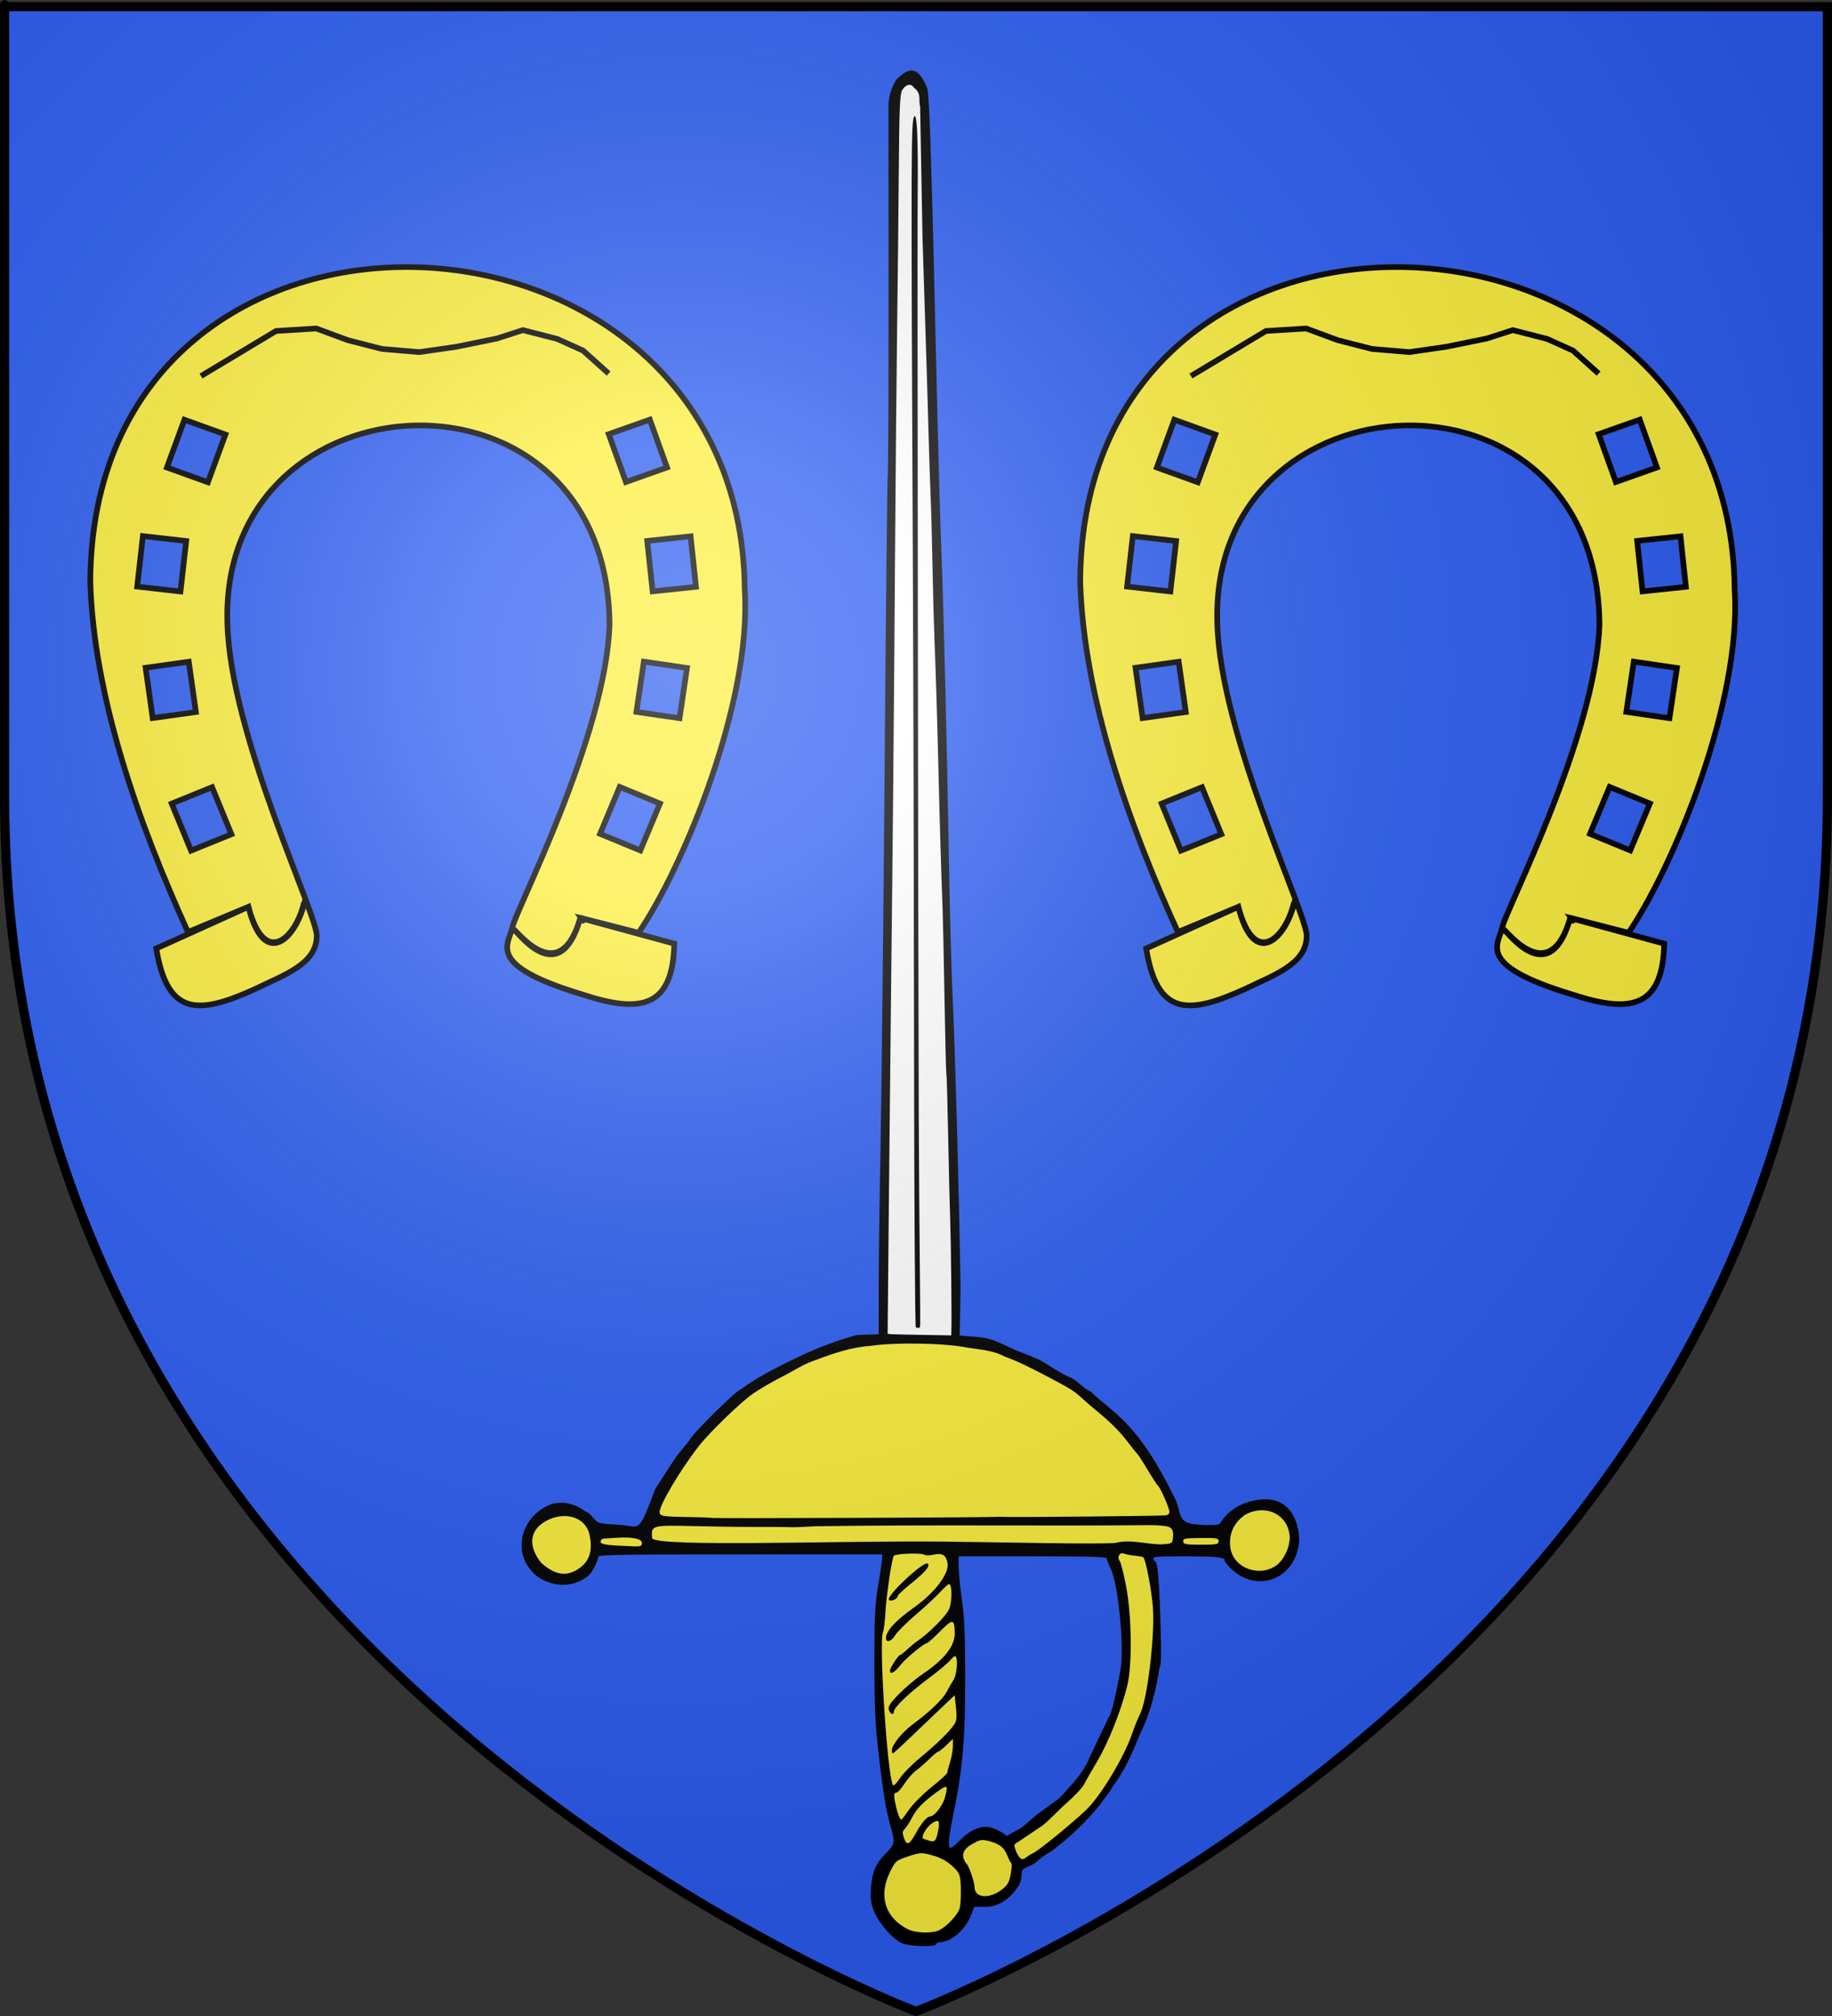
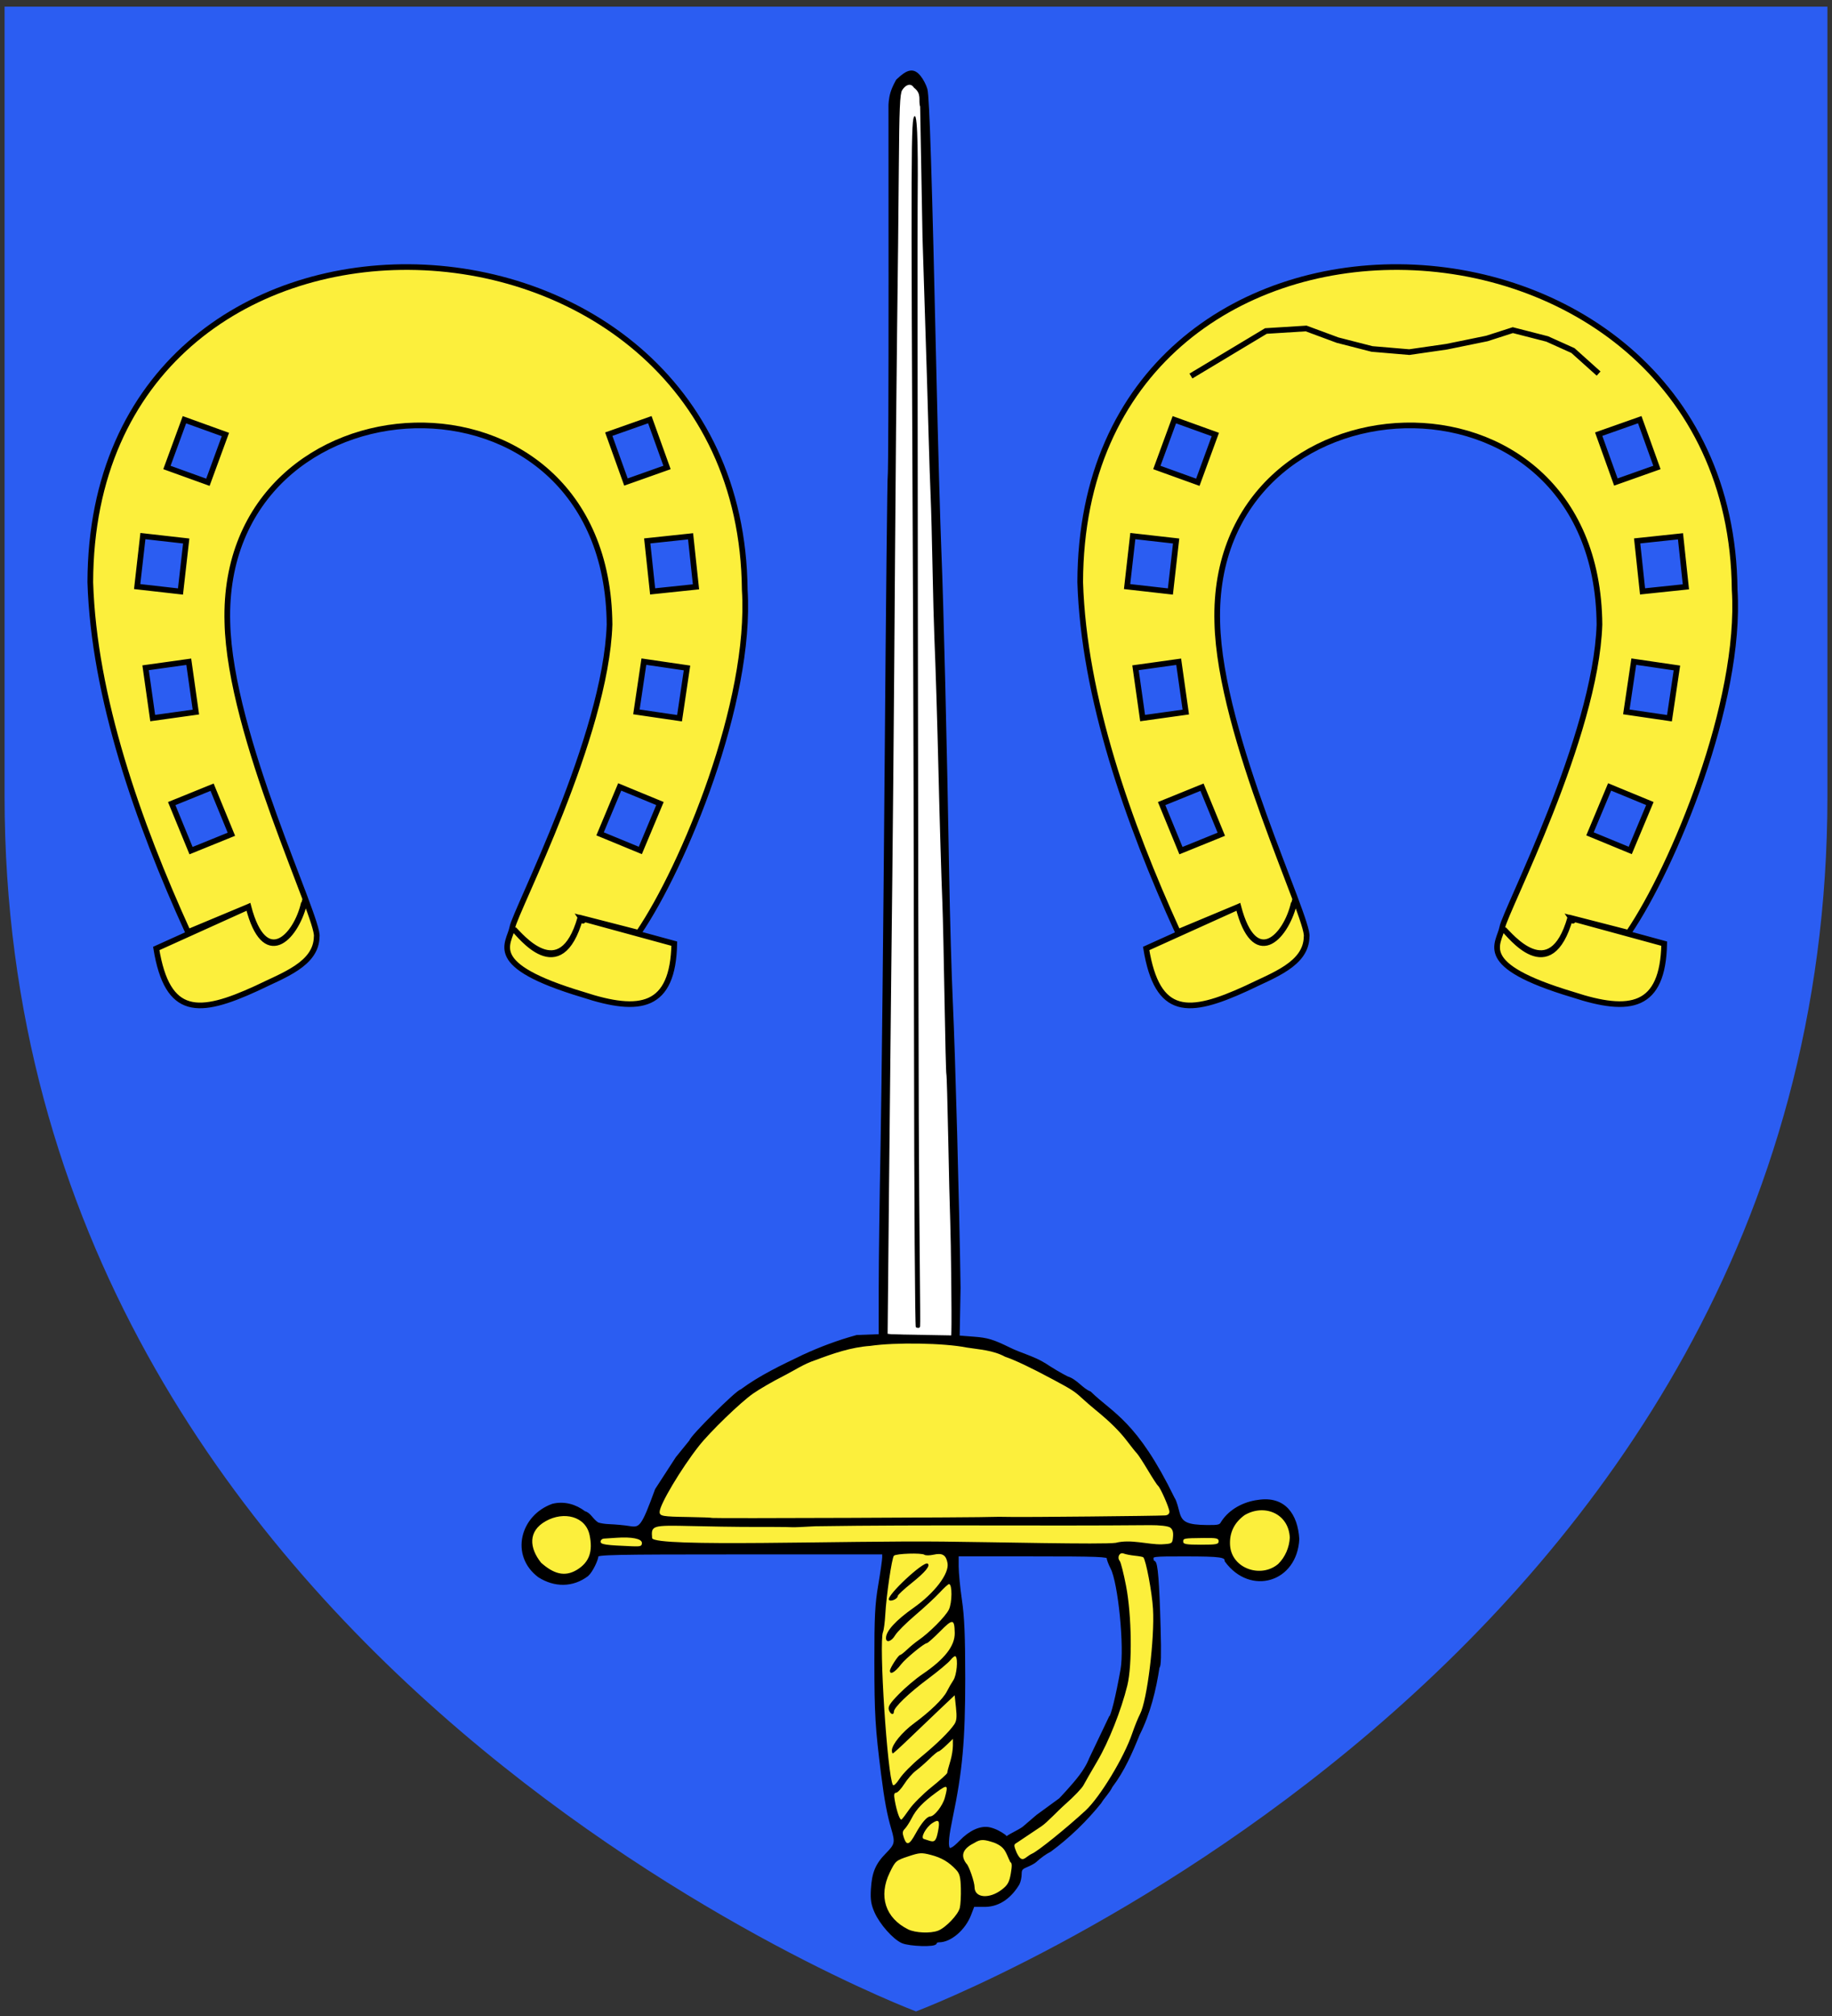
<svg xmlns="http://www.w3.org/2000/svg" xmlns:ns1="http://sodipodi.sourceforge.net/DTD/sodipodi-0.dtd" xmlns:ns2="http://www.inkscape.org/namespaces/inkscape" xmlns:xlink="http://www.w3.org/1999/xlink" height="660" width="600" version="1.0" id="svg2" ns1:version="0.32" ns2:version="0.44.1" ns1:docname="Bretten (68).svg" ns1:docbase="C:\Documents and Settings\Propriétaire\Mes documents\image blason\Blason du 68 à envoyer" ns2:export-filename="/Users/olivier/Desktop/Blason Rouge/Blason_Vide_3D.png" ns2:export-xdpi="144" ns2:export-ydpi="144">
  <rect width="100%" height="100%" fill="#333333" stroke="none" />
  <ns1:namedview ns2:window-height="712" ns2:window-width="1024" ns2:pageshadow="2" ns2:pageopacity="0.0" guidetolerance="10.0" gridtolerance="10.0" objecttolerance="10.0" borderopacity="1.0" bordercolor="#666666" pagecolor="#ffffff" id="base" showgrid="false" height="660px" ns2:zoom="0.51818182" ns2:cx="368.75093" ns2:cy="279.51056" ns2:window-x="-4" ns2:window-y="-4" ns2:current-layer="layer2" showguides="true" ns2:guide-bbox="true" />
  <desc id="desc4">Flag of Canton of Valais (Wallis)</desc>
  <defs id="defs6">
    <ns2:perspective ns1:type="inkscape:persp3d" ns2:vp_x="-50 : 600 : 1" ns2:vp_y="0 : 1000 : 0" ns2:vp_z="700 : 600 : 1" ns2:persp3d-origin="300 : 400 : 1" id="perspective18855" />
    <ns2:perspective ns1:type="inkscape:persp3d" ns2:vp_x="-50 : 600 : 1" ns2:vp_y="0 : 1000 : 0" ns2:vp_z="700 : 600 : 1" ns2:persp3d-origin="300 : 400 : 1" id="perspective2596" />
    <ns2:perspective ns1:type="inkscape:persp3d" ns2:vp_x="-50 : 600 : 1" ns2:vp_y="0 : 1000 : 0" ns2:vp_z="700 : 600 : 1" ns2:persp3d-origin="300 : 400 : 1" id="perspective10025" />
    <ns2:perspective ns1:type="inkscape:persp3d" ns2:vp_x="-50 : 600 : 1" ns2:vp_y="0 : 1000 : 0" ns2:vp_z="700 : 600 : 1" ns2:persp3d-origin="300 : 400 : 1" id="perspective14654" />
    <ns2:perspective ns1:type="inkscape:persp3d" ns2:vp_x="-50 : 600 : 1" ns2:vp_y="0 : 1000 : 0" ns2:vp_z="700 : 600 : 1" ns2:persp3d-origin="300 : 400 : 1" id="perspective10951" />
    <linearGradient id="linearGradient2893">
      <stop style="stop-color:white;stop-opacity:0.314;" offset="0" id="stop2895" />
      <stop id="stop2897" offset="0.19" style="stop-color:white;stop-opacity:0.251;" />
      <stop style="stop-color:#6b6b6b;stop-opacity:0.125;" offset="0.6" id="stop2901" />
      <stop style="stop-color:black;stop-opacity:0.125;" offset="1" id="stop2899" />
    </linearGradient>
    <linearGradient id="linearGradient2885">
      <stop id="stop2887" offset="0" style="stop-color:white;stop-opacity:1;" />
      <stop style="stop-color:white;stop-opacity:1;" offset="0.229" id="stop2891" />
      <stop id="stop2889" offset="1" style="stop-color:black;stop-opacity:1;" />
    </linearGradient>
    <linearGradient id="linearGradient2955">
      <stop id="stop2867" offset="0" style="stop-color:#fd0000;stop-opacity:1;" />
      <stop style="stop-color:#e77275;stop-opacity:0.659;" offset="0.5" id="stop2873" />
      <stop style="stop-color:black;stop-opacity:0.323;" offset="1" id="stop2959" />
    </linearGradient>
    <radialGradient ns2:collect="always" xlink:href="#linearGradient2955" id="radialGradient2961" cx="225.524" cy="218.901" fx="225.524" fy="218.901" r="300" gradientTransform="matrix(-4.167939e-4,2.183,-1.884,-3.599562e-4,615.597,-289.121)" gradientUnits="userSpaceOnUse" />
    <polygon id="star" transform="scale(53,53)" points="0,-1 0.588,0.809 -0.951,-0.309 0.951,-0.309 -0.588,0.809 0,-1 " />
    <clipPath id="clip">
      <path d="M 0,-200 L 0,600 L 300,600 L 300,-200 L 0,-200 z " id="path10" />
    </clipPath>
    <radialGradient ns2:collect="always" xlink:href="#linearGradient2955" id="radialGradient1911" gradientUnits="userSpaceOnUse" gradientTransform="matrix(-4.167939e-4,2.183,-1.884,-3.599562e-4,615.597,-289.121)" cx="225.524" cy="218.901" fx="225.524" fy="218.901" r="300" />
    <radialGradient ns2:collect="always" xlink:href="#linearGradient2955" id="radialGradient2865" gradientUnits="userSpaceOnUse" gradientTransform="matrix(0,1.749,-1.593,-1.049767e-7,551.788,-191.29)" cx="225.524" cy="218.901" fx="225.524" fy="218.901" r="300" />
    <radialGradient ns2:collect="always" xlink:href="#linearGradient2955" id="radialGradient2871" gradientUnits="userSpaceOnUse" gradientTransform="matrix(0,1.386,-1.323,-5.741131e-8,-158.082,-109.541)" cx="225.524" cy="218.901" fx="225.524" fy="218.901" r="300" />
    <radialGradient ns2:collect="always" xlink:href="#linearGradient2893" id="radialGradient3163" gradientUnits="userSpaceOnUse" gradientTransform="matrix(1.353,0,0,1.349,-77.629,-85.747)" cx="221.445" cy="226.331" fx="221.445" fy="226.331" r="300" />
    <radialGradient gradientTransform="matrix(0,1.386,-1.323,-5.741131e-8,-158.082,-109.541)" gradientUnits="userSpaceOnUse" xlink:href="#linearGradient2955" id="radialGradient6397" fy="218.901" fx="225.524" r="300" cy="218.901" cx="225.524" />
    <radialGradient gradientTransform="matrix(0,1.749,-1.593,-1.049767e-7,551.788,-191.29)" gradientUnits="userSpaceOnUse" xlink:href="#linearGradient2955" id="radialGradient6395" fy="218.901" fx="225.524" r="300" cy="218.901" cx="225.524" />
    <radialGradient gradientTransform="matrix(-4.167939e-4,2.183,-1.884,-3.599562e-4,615.597,-289.121)" gradientUnits="userSpaceOnUse" xlink:href="#linearGradient2955" id="radialGradient6393" fy="218.901" fx="225.524" r="300" cy="218.901" cx="225.524" />
    <clipPath id="clipPath6389">
      <path id="path6391" d="M 0,-200 L 0,600 L 300,600 L 300,-200 L 0,-200 z " />
    </clipPath>
    <polygon id="polygon6387" transform="scale(53,53)" points="0,-1 0.588,0.809 -0.951,-0.309 0.951,-0.309 -0.588,0.809 0,-1 " />
    <radialGradient gradientTransform="matrix(-4.167939e-4,2.183,-1.884,-3.599562e-4,615.597,-289.121)" gradientUnits="userSpaceOnUse" xlink:href="#linearGradient2955" id="radialGradient6385" fy="218.901" fx="225.524" r="300" cy="218.901" cx="225.524" />
    <linearGradient id="linearGradient6377">
      <stop id="stop6379" offset="0" style="stop-color:#fd0000;stop-opacity:1" />
      <stop id="stop6381" offset="0.5" style="stop-color:#e77275;stop-opacity:0.659" />
      <stop id="stop6383" offset="1" style="stop-color:black;stop-opacity:0.323" />
    </linearGradient>
    <linearGradient id="linearGradient6369">
      <stop id="stop6371" offset="0" style="stop-color:white;stop-opacity:1" />
      <stop id="stop6373" offset="0.229" style="stop-color:white;stop-opacity:1" />
      <stop id="stop6375" offset="1" style="stop-color:black;stop-opacity:1" />
    </linearGradient>
    <linearGradient id="linearGradient6359">
      <stop id="stop6361" offset="0" style="stop-color:white;stop-opacity:0.314" />
      <stop id="stop6363" offset="0.19" style="stop-color:white;stop-opacity:0.251" />
      <stop id="stop6365" offset="0.6" style="stop-color:#6b6b6b;stop-opacity:0.125" />
      <stop id="stop6367" offset="1" style="stop-color:black;stop-opacity:0.125" />
    </linearGradient>
    <linearGradient id="linearGradient6465">
      <stop style="stop-color:white;stop-opacity:0.314" offset="0" id="stop6467" />
      <stop style="stop-color:white;stop-opacity:0.251" offset="0.19" id="stop6469" />
      <stop style="stop-color:#6b6b6b;stop-opacity:0.125" offset="0.6" id="stop6471" />
      <stop style="stop-color:black;stop-opacity:0.125" offset="1" id="stop6473" />
    </linearGradient>
    <linearGradient id="linearGradient6457">
      <stop style="stop-color:white;stop-opacity:1" offset="0" id="stop6459" />
      <stop style="stop-color:white;stop-opacity:1" offset="0.229" id="stop6461" />
      <stop style="stop-color:black;stop-opacity:1" offset="1" id="stop6463" />
    </linearGradient>
    <linearGradient id="linearGradient6449">
      <stop style="stop-color:#fd0000;stop-opacity:1" offset="0" id="stop6451" />
      <stop style="stop-color:#e77275;stop-opacity:0.659" offset="0.5" id="stop6453" />
      <stop style="stop-color:black;stop-opacity:0.323" offset="1" id="stop6455" />
    </linearGradient>
    <radialGradient cx="225.524" cy="218.901" r="300" fx="225.524" fy="218.901" id="radialGradient6447" xlink:href="#linearGradient2955" gradientUnits="userSpaceOnUse" gradientTransform="matrix(-4.167939e-4,2.183,-1.884,-3.599562e-4,615.597,-289.121)" />
    <polygon points="0,-1 0.588,0.809 -0.951,-0.309 0.951,-0.309 -0.588,0.809 0,-1 " transform="scale(53,53)" id="polygon6445" />
    <clipPath id="clipPath6441">
      <path d="M 0,-200 L 0,600 L 300,600 L 300,-200 L 0,-200 z " id="path6443" />
    </clipPath>
    <radialGradient cx="225.524" cy="218.901" r="300" fx="225.524" fy="218.901" id="radialGradient6439" xlink:href="#linearGradient2955" gradientUnits="userSpaceOnUse" gradientTransform="matrix(-4.167939e-4,2.183,-1.884,-3.599562e-4,615.597,-289.121)" />
    <radialGradient cx="225.524" cy="218.901" r="300" fx="225.524" fy="218.901" id="radialGradient6437" xlink:href="#linearGradient2955" gradientUnits="userSpaceOnUse" gradientTransform="matrix(0,1.749,-1.593,-1.049767e-7,551.788,-191.29)" />
    <radialGradient cx="225.524" cy="218.901" r="300" fx="225.524" fy="218.901" id="radialGradient6435" xlink:href="#linearGradient2955" gradientUnits="userSpaceOnUse" gradientTransform="matrix(0,1.386,-1.323,-5.741131e-8,-158.082,-109.541)" />
    <ns2:perspective id="perspective11825" ns2:persp3d-origin="300 : 400 : 1" ns2:vp_z="700 : 600 : 1" ns2:vp_y="0 : 1000 : 0" ns2:vp_x="-50 : 600 : 1" ns1:type="inkscape:persp3d" />
    <linearGradient id="linearGradient3042">
      <stop style="stop-color:white;stop-opacity:0.314" offset="0" id="stop3044" />
      <stop style="stop-color:white;stop-opacity:0.251" offset="0.19" id="stop3046" />
      <stop style="stop-color:#6b6b6b;stop-opacity:0.125" offset="0.6" id="stop3048" />
      <stop style="stop-color:black;stop-opacity:0.125" offset="1" id="stop3050" />
    </linearGradient>
    <linearGradient id="linearGradient3052">
      <stop style="stop-color:white;stop-opacity:1" offset="0" id="stop3054" />
      <stop style="stop-color:white;stop-opacity:1" offset="0.229" id="stop3056" />
      <stop style="stop-color:black;stop-opacity:1" offset="1" id="stop3058" />
    </linearGradient>
    <linearGradient id="linearGradient3060">
      <stop style="stop-color:#fd0000;stop-opacity:1" offset="0" id="stop3062" />
      <stop style="stop-color:#e77275;stop-opacity:0.659" offset="0.5" id="stop3064" />
      <stop style="stop-color:black;stop-opacity:0.323" offset="1" id="stop3066" />
    </linearGradient>
    <radialGradient cx="225.524" cy="218.901" r="300" fx="225.524" fy="218.901" id="radialGradient3068" xlink:href="#linearGradient2955" gradientUnits="userSpaceOnUse" gradientTransform="matrix(-4.167939e-4,2.183,-1.884,-3.599562e-4,615.597,-289.121)" />
    <polygon points="0,-1 0.588,0.809 -0.951,-0.309 0.951,-0.309 -0.588,0.809 0,-1 " transform="scale(53,53)" id="polygon3070" />
    <clipPath id="clipPath3072">
      <path d="M 0,-200 L 0,600 L 300,600 L 300,-200 L 0,-200 z " id="path3074" />
    </clipPath>
    <radialGradient cx="225.524" cy="218.901" r="300" fx="225.524" fy="218.901" id="radialGradient3076" xlink:href="#linearGradient2955" gradientUnits="userSpaceOnUse" gradientTransform="matrix(-4.167939e-4,2.183,-1.884,-3.599562e-4,615.597,-289.121)" />
    <radialGradient cx="225.524" cy="218.901" r="300" fx="225.524" fy="218.901" id="radialGradient3078" xlink:href="#linearGradient2955" gradientUnits="userSpaceOnUse" gradientTransform="matrix(0,1.749,-1.593,-1.049767e-7,551.788,-191.29)" />
    <radialGradient cx="225.524" cy="218.901" r="300" fx="225.524" fy="218.901" id="radialGradient3080" xlink:href="#linearGradient2955" gradientUnits="userSpaceOnUse" gradientTransform="matrix(0,1.386,-1.323,-5.741131e-8,-158.082,-109.541)" />
    <radialGradient cx="221.445" cy="226.331" r="300" fx="221.445" fy="226.331" id="radialGradient2135" xlink:href="#linearGradient2893" gradientUnits="userSpaceOnUse" gradientTransform="matrix(1.353,0,0,1.349,-77.629,-85.747)" />
    <radialGradient cx="225.524" cy="218.901" r="300" fx="225.524" fy="218.901" id="radialGradient2133" xlink:href="#linearGradient2955" gradientUnits="userSpaceOnUse" gradientTransform="matrix(0,1.386,-1.323,-5.741131e-8,-158.082,-109.541)" />
    <radialGradient cx="225.524" cy="218.901" r="300" fx="225.524" fy="218.901" id="radialGradient2131" xlink:href="#linearGradient2955" gradientUnits="userSpaceOnUse" gradientTransform="matrix(0,1.749,-1.593,-1.049767e-7,551.788,-191.29)" />
    <radialGradient cx="225.524" cy="218.901" r="300" fx="225.524" fy="218.901" id="radialGradient2129" xlink:href="#linearGradient2955" gradientUnits="userSpaceOnUse" gradientTransform="matrix(-4.167939e-4,2.183,-1.884,-3.599562e-4,615.597,-289.121)" />
    <clipPath id="clipPath2125">
      <path d="M 0,-200 L 0,600 L 300,600 L 300,-200 L 0,-200 z " id="path2127" />
    </clipPath>
    <polygon points="0,-1 0.588,0.809 -0.951,-0.309 0.951,-0.309 -0.588,0.809 0,-1 " transform="scale(53,53)" id="polygon2123" />
    <radialGradient cx="225.524" cy="218.901" r="300" fx="225.524" fy="218.901" id="radialGradient2121" xlink:href="#linearGradient2955" gradientUnits="userSpaceOnUse" gradientTransform="matrix(-4.167939e-4,2.183,-1.884,-3.599562e-4,615.597,-289.121)" />
    <linearGradient id="linearGradient2113">
      <stop style="stop-color:#fd0000;stop-opacity:1" offset="0" id="stop2115" />
      <stop style="stop-color:#e77275;stop-opacity:0.659" offset="0.5" id="stop2117" />
      <stop style="stop-color:black;stop-opacity:0.323" offset="1" id="stop2119" />
    </linearGradient>
    <linearGradient id="linearGradient2105">
      <stop style="stop-color:white;stop-opacity:1" offset="0" id="stop2107" />
      <stop style="stop-color:white;stop-opacity:1" offset="0.229" id="stop2109" />
      <stop style="stop-color:black;stop-opacity:1" offset="1" id="stop2111" />
    </linearGradient>
    <linearGradient id="linearGradient2095">
      <stop style="stop-color:white;stop-opacity:0.314" offset="0" id="stop2097" />
      <stop style="stop-color:white;stop-opacity:0.251" offset="0.19" id="stop2099" />
      <stop style="stop-color:#6b6b6b;stop-opacity:0.125" offset="0.6" id="stop2101" />
      <stop style="stop-color:black;stop-opacity:0.125" offset="1" id="stop2103" />
    </linearGradient>
    <linearGradient id="linearGradient2942">
      <stop style="stop-color:white;stop-opacity:0.314" offset="0" id="stop2944" />
      <stop style="stop-color:white;stop-opacity:0.251" offset="0.19" id="stop2946" />
      <stop style="stop-color:#6b6b6b;stop-opacity:0.125" offset="0.6" id="stop2948" />
      <stop style="stop-color:black;stop-opacity:0.125" offset="1" id="stop2950" />
    </linearGradient>
    <linearGradient id="linearGradient2952">
      <stop style="stop-color:white;stop-opacity:1" offset="0" id="stop2954" />
      <stop style="stop-color:white;stop-opacity:1" offset="0.229" id="stop2956" />
      <stop style="stop-color:black;stop-opacity:1" offset="1" id="stop2958" />
    </linearGradient>
    <linearGradient id="linearGradient2960">
      <stop style="stop-color:#fd0000;stop-opacity:1" offset="0" id="stop2962" />
      <stop style="stop-color:#e77275;stop-opacity:0.659" offset="0.5" id="stop2964" />
      <stop style="stop-color:black;stop-opacity:0.323" offset="1" id="stop2966" />
    </linearGradient>
    <radialGradient cx="225.524" cy="218.901" r="300" fx="225.524" fy="218.901" id="radialGradient2968" xlink:href="#linearGradient2955" gradientUnits="userSpaceOnUse" gradientTransform="matrix(-4.167939e-4,2.183,-1.884,-3.599562e-4,615.597,-289.121)" />
    <polygon points="0,-1 0.588,0.809 -0.951,-0.309 0.951,-0.309 -0.588,0.809 0,-1 " transform="scale(53,53)" id="polygon2970" />
    <clipPath id="clipPath2972">
-       <path d="M 0,-200 L 0,600 L 300,600 L 300,-200 L 0,-200 z " id="path2974" />
+       <path d="M 0,-200 L 300,600 L 300,-200 L 0,-200 z " id="path2974" />
    </clipPath>
    <radialGradient cx="225.524" cy="218.901" r="300" fx="225.524" fy="218.901" id="radialGradient2976" xlink:href="#linearGradient2955" gradientUnits="userSpaceOnUse" gradientTransform="matrix(-4.167939e-4,2.183,-1.884,-3.599562e-4,615.597,-289.121)" />
    <radialGradient cx="225.524" cy="218.901" r="300" fx="225.524" fy="218.901" id="radialGradient2978" xlink:href="#linearGradient2955" gradientUnits="userSpaceOnUse" gradientTransform="matrix(0,1.749,-1.593,-1.049767e-7,551.788,-191.29)" />
    <radialGradient cx="225.524" cy="218.901" r="300" fx="225.524" fy="218.901" id="radialGradient2980" xlink:href="#linearGradient2955" gradientUnits="userSpaceOnUse" gradientTransform="matrix(0,1.386,-1.323,-5.741131e-8,-158.082,-109.541)" />
    <radialGradient cx="221.445" cy="226.331" r="300" fx="221.445" fy="226.331" id="radialGradient2982" xlink:href="#linearGradient2893" gradientUnits="userSpaceOnUse" gradientTransform="matrix(1.353,0,0,1.349,-77.629,-85.747)" />
    <radialGradient r="300" fy="226.331" fx="221.445" cy="226.331" cx="221.445" gradientTransform="matrix(1.353,0,0,1.349,-77.629,-85.747)" gradientUnits="userSpaceOnUse" id="radialGradient19207" xlink:href="#linearGradient2893" ns2:collect="always" />
    <radialGradient r="300" fy="218.901" fx="225.524" cy="218.901" cx="225.524" gradientTransform="matrix(0,1.386,-1.323,-5.741131e-8,-158.082,-109.541)" gradientUnits="userSpaceOnUse" id="radialGradient19205" xlink:href="#linearGradient2955" ns2:collect="always" />
    <radialGradient r="300" fy="218.901" fx="225.524" cy="218.901" cx="225.524" gradientTransform="matrix(0,1.749,-1.593,-1.049767e-7,551.788,-191.29)" gradientUnits="userSpaceOnUse" id="radialGradient19203" xlink:href="#linearGradient2955" ns2:collect="always" />
    <radialGradient r="300" fy="218.901" fx="225.524" cy="218.901" cx="225.524" gradientTransform="matrix(-4.167939e-4,2.183,-1.884,-3.599562e-4,615.597,-289.121)" gradientUnits="userSpaceOnUse" id="radialGradient19201" xlink:href="#linearGradient2955" ns2:collect="always" />
    <clipPath id="clipPath19197">
-       <path id="path19199" d="M 0,-200 L 0,600 L 300,600 L 300,-200 L 0,-200 z " />
-     </clipPath>
+       </clipPath>
    <polygon points="0,-1 0.588,0.809 -0.951,-0.309 0.951,-0.309 -0.588,0.809 0,-1 " transform="scale(53,53)" id="polygon19195" />
    <radialGradient gradientUnits="userSpaceOnUse" gradientTransform="matrix(-4.167939e-4,2.183,-1.884,-3.599562e-4,615.597,-289.121)" r="300" fy="218.901" fx="225.524" cy="218.901" cx="225.524" id="radialGradient19193" xlink:href="#linearGradient2955" ns2:collect="always" />
    <linearGradient id="linearGradient19185">
      <stop style="stop-color:#fd0000;stop-opacity:1;" offset="0" id="stop19187" />
      <stop id="stop19189" offset="0.5" style="stop-color:#e77275;stop-opacity:0.659;" />
      <stop id="stop19191" offset="1" style="stop-color:black;stop-opacity:0.323;" />
    </linearGradient>
    <linearGradient id="linearGradient19177">
      <stop style="stop-color:white;stop-opacity:1;" offset="0" id="stop19179" />
      <stop id="stop19181" offset="0.229" style="stop-color:white;stop-opacity:1;" />
      <stop style="stop-color:black;stop-opacity:1;" offset="1" id="stop19183" />
    </linearGradient>
    <linearGradient id="linearGradient19167">
      <stop id="stop19169" offset="0" style="stop-color:white;stop-opacity:0.314;" />
      <stop style="stop-color:white;stop-opacity:0.251;" offset="0.19" id="stop19171" />
      <stop id="stop19173" offset="0.6" style="stop-color:#6b6b6b;stop-opacity:0.125;" />
      <stop id="stop19175" offset="1" style="stop-color:black;stop-opacity:0.125;" />
    </linearGradient>
    <ns2:perspective id="perspective19164" ns2:persp3d-origin="300 : 400 : 1" ns2:vp_z="700 : 600 : 1" ns2:vp_y="0 : 1000 : 0" ns2:vp_x="-50 : 600 : 1" ns1:type="inkscape:persp3d" />
    <radialGradient r="300" fy="226.331" fx="221.445" cy="226.331" cx="221.445" gradientTransform="matrix(1.353,0,0,1.349,-315.909,199.483)" gradientUnits="userSpaceOnUse" id="radialGradient2489" xlink:href="#linearGradient2893" ns2:collect="always" />
    <linearGradient id="linearGradient5678">
      <stop id="stop5680" offset="0" style="stop-color:white;stop-opacity:0.314;" />
      <stop style="stop-color:white;stop-opacity:0.251;" offset="0.19" id="stop5682" />
      <stop id="stop5684" offset="0.6" style="stop-color:#6b6b6b;stop-opacity:0.125;" />
      <stop id="stop5686" offset="1" style="stop-color:black;stop-opacity:0.125;" />
    </linearGradient>
    <ns2:perspective id="perspective2487" ns2:persp3d-origin="300.58185 : 220.4163 : 1" ns2:vp_z="601.1637 : 330.62445 : 1" ns2:vp_y="0 : 1000 : 0" ns2:vp_x="0 : 330.62445 : 1" ns1:type="inkscape:persp3d" />
  </defs>
  <g ns2:groupmode="layer" id="layer3" ns2:label="Fond écu" style="display:inline">
    <path id="path2855" style="fill:#2b5df2;fill-opacity:1;fill-rule:evenodd;stroke:none;stroke-width:1px;stroke-linecap:butt;stroke-linejoin:miter;stroke-opacity:1" d="M 300,658.5 C 300,658.5 598.5,546.18 598.5,260.728 C 598.5,-24.723 598.5,2.176 598.5,2.176 L 1.5,2.176 L 1.5,260.728 C 1.5,546.18 300,658.5 300,658.5 z " ns1:nodetypes="cccccc" />
    <g id="g3876" transform="matrix(0.539,0,0,0.539,1737.287,251.193)">
      <g id="g5654" transform="matrix(1.196,0,0,1.196,522.172,-28.7)">
        <g id="g2961" transform="translate(-1662.684,-137.607)">
          <path style="fill:white;stroke:black;stroke-width:1.857;stroke-miterlimit:4;stroke-dasharray:none;stroke-opacity:1" d="M -1021.525,452.799 L -1021.512,426.161 C -1021.505,412.824 -1021.078,380.086 -1020.565,353.411 C -1020.051,326.736 -1019.117,239.436 -1018.49,159.411 C -1017.863,79.386 -1017.151,13.278 -1016.909,12.504 C -1016.666,11.73 -1016.487,-32.673 -1016.511,-86.169 L -1016.55,-174.47 C -1016.55,-174.47 -1016.529,-177.642 -1015.589,-180.782 C -1014.649,-183.923 -1012.79,-187.031 -1012.79,-187.031 C -1007.477,-192.106 -1004.899,-192.567 -1001.941,-188.973 C -1000.635,-187.387 -999.136,-184.514 -998.611,-182.589 C -997.579,-178.806 -996.313,-138.693 -994.045,-37.939 C -993.251,-2.657 -992.12,37.843 -991.532,52.061 C -990.402,79.404 -988.711,149.374 -987.571,215.911 C -987.194,237.911 -986.358,267.161 -985.714,280.911 C -984.468,307.516 -982.389,384.405 -981.792,426.017 L -982.284,452.998 L -1021.525,452.799 z " id="path2074" ns1:nodetypes="ccsssccscssssssccc" />
          <path ns1:nodetypes="cscsssssccsssssccccccsssssssssssccccsssccscssssssccc" id="path2070" d="M -1004.238,-169.04 C -1002.417,-170.372 -1002.496,-143.6 -1002.668,-123.443 C -1002.841,-103.286 -1002.404,244.366 -1002.084,340.474 C -1001.899,396.299 -1001.132,444.348 -1001.421,445.581 C -1001.711,446.815 -1003.151,446.244 -1003.578,445.98 C -1004.005,445.716 -1004.418,381.256 -1004.495,302.737 C -1004.572,224.217 -1004.839,115.874 -1005.089,61.974 C -1006.1,-156.595 -1006.059,-167.709 -1004.238,-169.04 z M -1001.394,-173.922 C -1002.453,-177.135 -1000.335,-180.348 -1004.571,-183.562 C -1006.145,-186.071 -1008.773,-185.056 -1010.527,-182.276 C -1011.675,-180.458 -1012,-172.838 -1012.225,-142.526 C -1012.378,-121.901 -1012.76,-85.901 -1013.074,-62.526 C -1013.388,-39.151 -1013.873,13.724 -1014.153,54.974 C -1014.691,134.438 -1015.287,200.07 -1016.072,266.474 C -1016.336,288.749 -1016.858,338.999 -1017.231,378.142 L -1017.911,449.31 L -1015,449.642 C -1013.398,449.824 -1006.125,450.074 -998.838,450.197 L -985.588,450.42 L -985.514,447.697 C -985.318,440.392 -985.719,402.628 -986.101,392.474 C -986.339,386.149 -986.806,366.811 -987.139,349.502 C -987.472,332.193 -987.887,317.793 -988.062,317.502 C -988.237,317.211 -988.663,300.099 -989.008,279.474 C -989.353,258.849 -989.835,237.024 -990.08,230.974 C -990.635,217.23 -991.511,187.712 -992.082,163.474 C -992.664,138.829 -993.564,109.506 -994.154,95.974 C -994.418,89.924 -994.846,73.724 -995.104,59.974 C -995.362,46.224 -995.787,30.249 -996.048,24.474 C -996.309,18.699 -996.781,4.524 -997.097,-7.026 C -997.662,-27.739 -998.054,-40.613 -999.073,-72.026 C -999.359,-80.826 -999.862,-96.801 -1000.191,-107.526 L -1001.394,-173.922 z M -1021.588,452.862 L -1021.574,426.224 C -1021.567,412.886 -1021.141,380.149 -1020.627,353.474 C -1020.113,326.799 -1019.179,239.499 -1018.552,159.474 C -1017.925,79.449 -1017.213,13.34 -1016.971,12.567 C -1016.728,11.793 -1016.549,-32.611 -1016.573,-86.107 L -1016.612,-174.408 C -1016.612,-174.408 -1016.591,-177.58 -1015.651,-180.72 C -1014.711,-183.86 -1012.852,-186.969 -1012.852,-186.969 C -1007.539,-192.044 -1004.962,-192.505 -1002.003,-188.911 C -1000.697,-187.324 -999.198,-184.451 -998.673,-182.526 C -997.641,-178.744 -996.375,-138.631 -994.107,-37.877 C -993.313,-2.595 -992.182,37.905 -991.595,52.123 C -990.465,79.466 -988.773,149.436 -987.633,215.974 C -987.256,237.974 -986.421,267.224 -985.777,280.974 C -984.53,307.578 -982.452,384.468 -981.854,426.079 L -982.346,453.061 L -1021.588,452.862 z " style="fill:black" />
        </g>
        <g id="g2987" transform="translate(-616.877,10.931)">
          <path ns1:nodetypes="cssssssscccscccccssccccccccccccccssccccsssscccccsssccccssccssccccsccssscccsssc" id="path2072" d="M -2056.103,609.374 C -2060.341,607.513 -2066.914,600.105 -2069.508,594.268 C -2071.215,590.425 -2071.597,587.985 -2071.289,582.877 C -2070.786,574.517 -2069.058,570.417 -2063.803,565.113 C -2059.164,560.433 -2058.866,559.072 -2060.941,552.065 C -2063.079,544.844 -2064.455,537.473 -2066.111,524.377 C -2069.095,500.791 -2069.499,494.021 -2069.526,467.227 C -2069.548,444.554 -2069.223,438.146 -2067.553,428.377 C -2066.453,421.943 -2065.553,415.598 -2065.553,414.278 L -2065.553,411.877 L -2138.553,411.877 C -2203.519,411.877 -2211.553,412.046 -2211.553,413.412 C -2211.553,415.18 -2214.32,421.216 -2216.539,423.129 C -2223.887,428.669 -2232.892,428.594 -2240.677,423.627 C -2254.522,413.189 -2249.539,393.652 -2233.805,388.008 C -2228.113,386.599 -2222.417,388.221 -2217.86,391.743 C -2215.267,392.3 -2214.23,395.484 -2211.141,397.453 C -2209.557,397.945 -2207.587,398.269 -2205.351,398.363 C -2201.887,398.507 -2197.253,398.938 -2195.053,399.321 C -2188.984,400.377 -2187.916,398.913 -2181.004,380.051 L -2170.553,363.943 L -2163.553,355.309 C -2163.553,353.507 -2139.779,329.877 -2137.966,329.877 C -2128.249,322.654 -2117.322,317.515 -2106.405,312.277 C -2097.653,308.239 -2088.691,304.883 -2079.303,302.317 L -2067.553,301.877 L -2027.458,302.588 L -2019.663,303.189 C -2013.153,303.691 -2010.329,304.539 -2002.533,308.334 C -1996.289,311.5 -1989.646,312.943 -1983.748,316.72 C -1980.616,318.834 -1975.604,321.783 -1972.612,323.275 C -1968.071,324.636 -1965.318,329.173 -1961.091,330.877 C -1949.815,341.87 -1937.733,345.592 -1918.79,384.45 C -1917.645,386.058 -1916.879,389.773 -1916.203,392.116 C -1914.711,397.288 -1911.501,398.735 -1901.338,398.821 C -1895.364,398.871 -1894.492,398.629 -1893.431,396.627 C -1889.489,390.532 -1882.47,386.944 -1875.388,386.038 C -1862.313,384.001 -1856.247,392.905 -1855.501,405.02 C -1856.588,426.159 -1879.236,432.77 -1891.553,415.994 C -1891.741,413.286 -1894.041,412.906 -1912.803,412.891 C -1928.891,412.878 -1929.553,412.956 -1929.553,414.877 C -1929.553,415.977 -1929.141,416.877 -1928.638,416.877 C -1927.394,416.877 -1926.605,426.643 -1925.952,450.127 C -1925.569,463.887 -1925.729,469.877 -1926.478,469.877 C -1928.21,481.378 -1931.116,493.361 -1936.55,504.104 C -1940.291,513.349 -1944.181,522.342 -1950.303,530.428 C -1951.759,533.44 -1954.241,535.746 -1955.989,538.627 C -1963.144,547.549 -1972.005,556.143 -1981.289,562.958 C -1983.877,564.3 -1986.35,566.072 -1988.914,568.419 C -1989.54,568.993 -1991.515,570.06 -1993.303,570.791 C -1995.933,571.866 -1996.553,572.682 -1996.553,575.064 C -1996.553,576.684 -1997.028,578.897 -1997.609,579.983 C -2001.316,586.162 -2006.808,590.703 -2013.97,590.877 L -2020.387,590.877 L -2022.182,595.578 C -2024.954,602.834 -2031.959,608.877 -2037.6,608.877 C -2038.674,608.877 -2039.553,609.327 -2039.553,609.877 C -2039.553,611.346 -2052.509,610.953 -2056.103,609.374 z M -2026.523,558.847 C -2021.733,553.861 -2016.358,551.291 -2011.891,552.342 C -2009.18,552.979 -2006.632,554.362 -2004.553,555.877 C -2004.143,556.176 -2003.878,556.877 -2003.053,556.877 C -2000.565,555.053 -1997.241,553.796 -1994.553,551.877 L -1987.553,545.877 L -1975.972,537.423 C -1975.972,537.423 -1969.408,530.617 -1965.553,525.48 C -1961.698,520.344 -1960.553,516.877 -1960.553,516.877 L -1950.43,495.67 C -1949.439,495.339 -1946.848,484.774 -1944.472,471.377 C -1942.443,459.939 -1945.687,427.109 -1949.589,419.596 C -1950.669,417.517 -1951.553,415.154 -1951.553,414.346 C -1951.553,413.08 -1956.856,412.877 -1990.053,412.877 L -2028.553,412.877 L -2028.553,418.843 C -2028.553,422.124 -2027.802,429.886 -2026.885,436.093 C -2025.63,444.582 -2025.217,454.437 -2025.218,475.877 C -2025.22,507.28 -2026.618,522.723 -2031.619,546.61 C -2035.142,563.43 -2033.867,566.49 -2026.523,558.847 z " style="fill:#fcef3c;stroke:black;stroke-width:1.857;stroke-miterlimit:4;stroke-dasharray:none;stroke-opacity:1" />
          <path style="fill:black" d="M -2056.103,609.374 C -2060.341,607.513 -2066.914,600.105 -2069.508,594.268 C -2071.216,590.425 -2071.597,587.985 -2071.29,582.877 C -2070.786,574.517 -2069.058,570.417 -2063.803,565.113 C -2059.164,560.433 -2058.866,559.072 -2060.941,552.065 C -2063.079,544.844 -2064.456,537.473 -2066.112,524.377 C -2069.095,500.791 -2069.499,494.021 -2069.526,467.226 C -2069.548,444.554 -2069.223,438.146 -2067.553,428.377 C -2066.453,421.943 -2065.553,415.598 -2065.553,414.278 L -2065.553,411.877 L -2138.553,411.877 C -2203.519,411.877 -2211.553,412.046 -2211.553,413.412 C -2211.553,415.18 -2214.32,421.216 -2216.539,423.129 C -2223.887,428.669 -2232.892,428.594 -2240.677,423.627 C -2254.522,413.189 -2249.539,393.652 -2233.805,388.008 C -2228.113,386.599 -2222.417,388.221 -2217.86,391.743 C -2215.268,392.3 -2214.23,395.484 -2211.141,397.453 C -2209.557,397.945 -2207.587,398.269 -2205.351,398.363 C -2201.887,398.507 -2197.253,398.938 -2195.053,399.321 C -2188.984,400.377 -2187.917,398.913 -2181.005,380.051 L -2170.553,363.943 L -2163.553,355.309 C -2163.553,353.507 -2139.779,329.877 -2137.966,329.877 C -2128.249,322.654 -2117.322,317.515 -2106.405,312.277 C -2097.653,308.239 -2088.692,304.883 -2079.303,302.317 L -2067.553,301.877 L -2027.458,302.588 L -2019.663,303.189 C -2013.153,303.691 -2010.329,304.539 -2002.533,308.334 C -1996.289,311.5 -1989.646,312.943 -1983.748,316.72 C -1980.616,318.834 -1975.604,321.783 -1972.612,323.275 C -1968.071,324.636 -1965.319,329.173 -1961.091,330.877 C -1949.815,341.87 -1937.733,345.592 -1918.79,384.45 C -1917.645,386.058 -1916.879,389.773 -1916.203,392.116 C -1914.711,397.288 -1911.501,398.735 -1901.338,398.821 C -1895.364,398.871 -1894.492,398.629 -1893.431,396.627 C -1889.489,390.532 -1882.47,386.944 -1875.388,386.038 C -1862.313,384.001 -1856.247,392.905 -1855.501,405.02 C -1856.588,426.159 -1879.236,432.77 -1891.553,415.994 C -1891.742,413.286 -1894.041,412.906 -1912.803,412.891 C -1928.891,412.878 -1929.553,412.956 -1929.553,414.877 C -1929.553,415.977 -1929.141,416.877 -1928.638,416.877 C -1927.394,416.877 -1926.605,426.643 -1925.952,450.127 C -1925.569,463.887 -1925.729,469.877 -1926.478,469.877 C -1928.21,481.378 -1931.117,493.361 -1936.55,504.104 C -1940.291,513.349 -1944.181,522.342 -1950.303,530.428 C -1951.759,533.44 -1954.242,535.746 -1955.989,538.627 C -1963.144,547.549 -1972.005,556.143 -1981.289,562.958 C -1983.877,564.3 -1986.35,566.072 -1988.915,568.419 C -1989.541,568.993 -1991.515,570.06 -1993.303,570.791 C -1995.933,571.866 -1996.553,572.682 -1996.553,575.064 C -1996.553,576.684 -1997.028,578.897 -1997.61,579.983 C -2001.316,586.162 -2006.808,590.703 -2013.97,590.877 L -2020.388,590.877 L -2022.183,595.578 C -2024.954,602.834 -2031.959,608.877 -2037.6,608.877 C -2038.674,608.877 -2039.553,609.327 -2039.553,609.877 C -2039.553,611.346 -2052.51,610.953 -2056.103,609.374 z M -2038.097,603.894 C -2034.266,602.437 -2027.919,595.811 -2027.066,592.377 C -2026.656,590.727 -2026.405,586.227 -2026.508,582.377 C -2026.659,576.735 -2027.118,574.922 -2028.874,573.029 C -2032.591,569.024 -2036.298,566.83 -2041.73,565.421 C -2046.519,564.179 -2047.494,564.244 -2053.32,566.189 C -2059.494,568.25 -2059.768,568.49 -2062.617,574.33 C -2068.487,586.362 -2064.879,597.521 -2053.267,603.247 C -2049.632,605.039 -2041.969,605.366 -2038.097,603.894 z M -2005.553,582.918 C -2002.692,580.675 -2001.884,579.199 -2001.13,574.833 C -2000.456,570.927 -2000.523,569.387 -2001.38,569.101 C -2003.817,564.15 -2003.777,561.583 -2009.521,559.226 C -2014.716,557.532 -2016.384,557.298 -2019.591,559.28 C -2024.83,561.868 -2027.23,565.228 -2023.689,569.857 C -2022.507,570.689 -2019.553,579.22 -2019.553,581.8 C -2019.553,587.35 -2011.979,587.955 -2005.553,582.918 z M -1990.355,564.795 C -1987.471,563.6 -1973.066,551.995 -1963.244,542.954 C -1955.878,536.172 -1943.612,515.941 -1939.465,503.734 C -1938.277,500.238 -1936.481,495.802 -1935.474,493.877 C -1931.874,486.996 -1927.993,455.408 -1928.901,440.377 C -1929.41,431.939 -1932.495,415.602 -1933.831,414.265 C -1934.049,414.047 -1935.988,413.688 -1938.14,413.467 C -1940.292,413.245 -1942.837,412.75 -1943.794,412.367 C -1945.866,411.537 -1947.3,414.246 -1945.791,416.14 C -1945.249,416.82 -1943.815,422.477 -1942.605,428.709 C -1939.693,443.697 -1939.365,468.898 -1941.945,479.377 C -1945.04,491.949 -1951.39,507.964 -1957.167,517.765 C -1960.282,523.052 -1963.467,528.595 -1964.244,530.083 C -1965.02,531.571 -1969.12,535.846 -1973.354,539.583 C -1977.589,543.32 -1982.656,548.926 -1985.569,550.877 L -1997.518,558.877 C -1999.526,560.222 -2000.032,559.794 -1998.104,564.409 C -1995.216,570.2 -1994.078,566.504 -1990.355,564.795 z M -2026.524,558.847 C -2021.734,553.861 -2016.358,551.291 -2011.891,552.341 C -2009.18,552.979 -2006.632,554.362 -2004.553,555.877 C -2004.143,556.176 -2003.878,556.877 -2003.053,556.877 C -2000.565,555.052 -1997.241,553.796 -1994.553,551.877 L -1987.553,545.877 L -1975.972,537.423 C -1975.972,537.423 -1969.408,530.617 -1965.553,525.48 C -1961.698,520.344 -1960.553,516.877 -1960.553,516.877 L -1950.43,495.67 C -1949.44,495.339 -1946.848,484.774 -1944.472,471.377 C -1942.443,459.939 -1945.688,427.108 -1949.589,419.596 C -1950.669,417.517 -1951.553,415.154 -1951.553,414.346 C -1951.553,413.079 -1956.856,412.877 -1990.053,412.877 L -2028.553,412.877 L -2028.553,418.843 C -2028.553,422.124 -2027.802,429.886 -2026.885,436.093 C -2025.63,444.582 -2025.217,454.437 -2025.218,475.877 C -2025.22,507.28 -2026.618,522.723 -2031.62,546.61 C -2035.142,563.43 -2033.867,566.49 -2026.524,558.847 z M -2049.541,554.651 C -2046.598,549.273 -2043.712,545.877 -2042.085,545.877 C -2040,545.877 -2035.762,540.461 -2034.652,536.377 C -2032.848,529.744 -2033.238,529.477 -2038.803,533.54 C -2045.779,538.634 -2049.132,542.133 -2051.514,546.801 C -2052.599,548.928 -2054.168,551.349 -2055,552.181 C -2056.218,553.4 -2056.3,554.305 -2055.419,556.831 C -2054.018,560.851 -2052.658,560.347 -2049.541,554.651 z M -2038.136,553.553 C -2037.04,547.972 -2037.65,547.056 -2041.001,549.251 C -2044.288,551.405 -2047.159,556.745 -2045.338,557.316 C -2044.631,557.537 -2043.378,557.942 -2042.553,558.215 C -2039.844,559.11 -2039.064,558.287 -2038.136,553.553 z M -2052.648,542.192 C -2050.829,539.544 -2045.789,534.513 -2041.447,531.012 C -2037.105,527.511 -2033.497,524.248 -2033.428,523.762 C -2033.26,522.575 -2033.117,522.031 -2031.744,517.377 C -2031.095,515.177 -2030.562,511.826 -2030.559,509.931 L -2030.553,506.485 L -2033.851,509.681 C -2035.664,511.439 -2037.482,512.877 -2037.891,512.877 C -2038.299,512.877 -2040.353,514.565 -2042.455,516.627 C -2044.557,518.69 -2047.661,521.401 -2049.353,522.651 C -2051.044,523.902 -2053.693,526.923 -2055.24,529.365 C -2056.787,531.806 -2058.666,533.821 -2059.414,533.841 C -2060.435,533.868 -2060.61,534.814 -2060.114,537.627 C -2059.118,543.276 -2057.481,547.951 -2056.673,547.452 C -2056.278,547.207 -2054.467,544.841 -2052.648,542.192 z M -2046.989,515.877 C -2038.733,509.08 -2032.453,502.939 -2029.854,499.125 C -2028.671,497.389 -2028.474,495.439 -2028.991,490.607 L -2029.662,484.341 L -2037.358,491.619 C -2041.59,495.621 -2048.55,502.267 -2052.825,506.386 C -2057.1,510.506 -2060.812,513.877 -2061.075,513.877 C -2061.338,513.877 -2061.553,513.192 -2061.553,512.356 C -2061.553,509.386 -2056.348,503.037 -2050.236,498.549 C -2042.135,492.602 -2035.415,486.064 -2033.589,482.352 C -2032.784,480.716 -2031.321,478.183 -2030.339,476.723 C -2028.613,474.157 -2027.832,465.932 -2029.186,464.578 C -2029.534,464.23 -2030.704,465.071 -2031.787,466.447 C -2032.87,467.824 -2037.985,472.101 -2043.155,475.953 C -2052.949,483.25 -2060.485,490.483 -2060.528,492.627 C -2060.569,494.659 -2062.362,494.053 -2063.09,491.761 C -2063.623,490.082 -2062.554,488.413 -2057.907,483.671 C -2054.687,480.385 -2049.353,475.875 -2046.053,473.649 C -2034.767,466.035 -2029.478,459.258 -2029.623,452.596 C -2029.779,445.469 -2030.628,445.385 -2037.04,451.864 C -2040.312,455.171 -2043.355,457.877 -2043.801,457.877 C -2045.12,457.877 -2054.644,465.717 -2056.901,468.661 C -2059.988,472.687 -2062.553,474.14 -2062.553,471.863 C -2062.553,470.537 -2058.251,463.906 -2057.38,463.89 C -2057.01,463.883 -2055.411,462.64 -2053.827,461.127 C -2052.243,459.615 -2049.638,457.477 -2048.039,456.377 C -2042.518,452.58 -2034.35,444.366 -2032.626,440.877 C -2030.899,437.383 -2030.826,427.877 -2032.526,427.877 C -2032.951,427.877 -2035.081,429.811 -2037.26,432.175 C -2039.439,434.539 -2045.02,439.708 -2049.664,443.661 C -2054.307,447.615 -2058.907,452.206 -2059.886,453.863 C -2061.787,457.081 -2064.553,457.922 -2064.553,455.281 C -2064.553,451.737 -2059.622,446.334 -2050.553,439.943 C -2039.836,432.391 -2032.357,422.568 -2033.282,417.261 C -2034.004,413.122 -2035.915,411.944 -2040.305,412.934 C -2042.329,413.39 -2044.45,413.414 -2045.019,412.987 C -2046.41,411.942 -2059.444,412.36 -2060.53,413.485 C -2061.577,414.569 -2064.384,433.713 -2064.913,443.377 C -2065.124,447.227 -2065.647,451.216 -2066.075,452.241 C -2068.241,457.422 -2063.825,525.391 -2061.03,529.915 C -2060.657,530.517 -2059.178,529.11 -2057.627,526.679 C -2056.119,524.313 -2051.332,519.452 -2046.989,515.877 z M -2063.075,435.842 C -2064.359,433.764 -2045.527,416.157 -2043.416,417.462 C -2041.81,418.454 -2044.55,421.79 -2051.575,427.394 C -2055.413,430.457 -2058.553,433.377 -2058.553,433.885 C -2058.553,435.408 -2062.332,437.044 -2063.075,435.842 z M -2221.521,420.605 C -2215.06,416.657 -2213.474,411.018 -2215.116,403.071 C -2217.135,393.303 -2228.36,390.831 -2237.354,395.885 C -2246.523,400.947 -2245.777,409.541 -2239.77,417.039 C -2233.534,422.592 -2227.837,424.466 -2221.521,420.605 z M -1865.259,417.627 C -1861.736,414.176 -1859.614,409.177 -1859.399,404.241 C -1859.985,391.981 -1872.396,386.959 -1882.376,392.864 C -1887.653,396.687 -1890.152,401.88 -1889.747,408.184 C -1888.939,420.12 -1873.897,425.054 -1865.259,417.627 z M -2035.347,406.301 C -2011.078,406.516 -1954.407,407.872 -1947.859,406.932 C -1940.143,404.938 -1931.302,407.888 -1924.458,407.685 C -1919.093,407.379 -1919.051,407.351 -1918.724,403.921 C -1918.493,401.494 -1918.922,400.08 -1920.165,399.171 C -1921.281,398.355 -1925.866,397.924 -1930.213,397.951 C -1986.835,398.465 -2043.791,397.638 -2100.553,398.519 C -2106.328,398.857 -2111.503,399.076 -2112.053,399.006 C -2112.603,398.936 -2116.878,398.871 -2121.553,398.862 C -2126.228,398.853 -2133.428,398.84 -2137.553,398.834 C -2141.678,398.827 -2153.233,398.636 -2163.23,398.409 C -2183.595,397.947 -2183.904,398.041 -2183.367,404.555 C -2181.84,409.298 -2084.687,405.719 -2035.347,406.301 z M -2188.553,406.991 C -2188.553,404.846 -2193.688,403.808 -2201.553,404.362 C -2204.028,404.537 -2206.84,404.724 -2207.803,404.778 C -2208.765,404.833 -2209.553,405.53 -2209.553,406.327 C -2209.553,407.766 -2206.948,408.145 -2193.303,408.688 C -2189.248,408.849 -2188.553,408.601 -2188.553,406.991 z M -1895.556,406.127 C -1895.558,404.603 -1896.559,404.389 -1903.306,404.472 C -1913.411,404.595 -1913.553,404.621 -1913.553,406.377 C -1913.553,407.599 -1911.886,407.877 -1904.553,407.877 C -1896.647,407.877 -1895.553,407.664 -1895.556,406.127 z M -2010.553,393.765 C -2009.728,393.685 -2005.453,393.691 -2001.053,393.779 C -1993.342,393.934 -1927.397,393.287 -1922.803,393.012 C -1921.374,392.926 -1920.556,392.239 -1920.563,391.127 C -1920.573,389.251 -1925.194,378.767 -1926.393,377.899 C -1926.79,377.612 -1929.095,374.065 -1931.515,370.018 C -1933.935,365.97 -1936.426,362.145 -1937.052,361.518 C -1937.678,360.89 -1939.893,358.127 -1941.976,355.377 C -1945.801,350.326 -1950.814,345.36 -1957.952,339.551 C -1960.097,337.805 -1963.308,335.027 -1965.088,333.377 C -1968.696,330.033 -1970.202,329.062 -1979.553,324.054 C -1991.06,317.892 -1998.934,314.153 -2004.028,312.43 C -2010.154,309.109 -2016.811,308.809 -2023.577,307.738 C -2035.028,305.439 -2059.77,305.02 -2072.553,306.91 C -2082.282,307.596 -2091.384,310.742 -2100.456,314.16 C -2106.199,316.029 -2111.177,319.397 -2116.553,322.152 C -2121.778,324.779 -2128.753,328.81 -2132.053,331.112 C -2138.471,335.588 -2153.941,350.547 -2159.609,357.759 C -2168.676,369.295 -2179.553,387.555 -2179.553,391.242 C -2179.553,393.364 -2178.112,393.619 -2165.063,393.813 C -2158.487,393.91 -2152.971,394.126 -2152.804,394.293 C -2152.513,394.584 -2013.65,394.069 -2010.553,393.765 z " id="path2967" ns1:nodetypes="cssssssscccscccccssccccccccccccccssccccsssscccccsssccccssccsssssssccsccccsccssssssssssssssscccssccccsccssscccsssccssssssccsssccssscccsssssssccscccssssssssssssssssssssssssssssssssssssccsssccsccsccccccccssccsssscccssssccsssccsssssssssscccccsssssc" />
        </g>
      </g>
      <g transform="translate(-3351.476,-639.888)" id="g5689" ns2:label="Layer 1">
        <g transform="matrix(1.151,3.898575e-3,-3.872644e-3,1.143,-871.622,209.674)" id="g2533" style="display:inline">
          <path style="opacity:1;fill:#fcef3c;fill-opacity:1;stroke:black;stroke-width:3;stroke-miterlimit:4;stroke-dasharray:none;stroke-opacity:1" d="M 1085,106.875 C 1000.313,106.61 917.275,161.138 917.344,274.906 C 919.424,335.902 943.034,402.591 969.531,460.656 L 1001.406,447.125 C 1010.21,480.331 1026.697,462.996 1030.688,444.969 C 1030.776,445.573 1030.854,446.059 1030.938,446.438 C 1030.873,446.226 1030.824,446.1 1030.719,445.781 C 1025.952,464.35 1009.84,480.294 1001.406,447.125 L 952.812,469.438 C 958.854,505.64 975.335,504.643 1005.75,490.469 C 1020.124,483.33 1037.286,477.515 1037.5,462.906 C 1039.068,453.688 991.287,356.37 989.781,296 C 985.497,161.826 1189.975,150.094 1191.531,296.5 C 1189.814,355.944 1142.204,449.059 1140.781,457.531 C 1139.142,466.431 1125.805,477.602 1178.156,493.188 C 1208.474,503.1 1225.686,500.149 1226.281,465.938 L 1177.156,452.625 C 1179.167,455.582 1177.177,452.544 1177.188,452.5 L 1207.438,460.219 C 1230.949,425.162 1266.796,337.576 1262.844,277.812 C 1261.491,165.743 1172.375,107.149 1085,106.875 z M 1212.438,187.531 L 1221.594,212.906 L 1199.938,220.719 L 1190.781,195.312 L 1212.438,187.531 z M 966.75,188.406 L 988.406,196.188 L 979.25,221.594 L 957.594,213.812 L 966.75,188.406 z M 1234.156,249.438 L 1237.094,276.281 L 1214.219,278.781 L 1211.281,251.969 L 1234.156,249.438 z M 945.031,250.312 L 967.906,252.844 L 964.969,279.688 L 942.094,277.156 L 945.031,250.312 z M 1209.719,316.125 L 1232.5,319.406 L 1228.656,346.125 L 1205.875,342.844 L 1209.719,316.125 z M 969.469,317 L 973.312,343.719 L 950.531,347 L 946.688,320.281 L 969.469,317 z M 1197.188,382.75 L 1218.469,391.5 L 1208.188,416.469 L 1186.906,407.719 L 1197.188,382.75 z M 982,383.625 L 992.281,408.594 L 971,417.375 L 960.719,392.406 L 982,383.625 z M 1141.586,458.605 C 1144.576,461.192 1166.021,490.598 1176.617,452.482 C 1166.354,488.967 1144.551,461.302 1141.586,458.605 z " id="polygon16360" ns1:nodetypes="cccccscccccccccccccccccccccccccccccccccccccccccccccccccccccccccc" />
-           <polyline transform="matrix(8.727,4.033811e-2,-4.032992e-2,8.725,771.78,-671.405)" points="23.777,95.771 26.035,94.381 28.292,92.992        30.723,92.819 32.633,93.514 34.716,94.034 36.974,94.208 39.232,93.861 41.663,93.34 43.226,92.819 45.31,93.34        46.873,94.034 48.435,95.423      " id="polyline16362" style="opacity:1;fill:#fcef3c;fill-opacity:1;stroke:black;stroke-width:0.344;stroke-miterlimit:4;stroke-dasharray:none;stroke-opacity:1" />
        </g>
      </g>
      <g style="display:inline" transform="translate(-2749.976,-639.888)" id="g5694" ns2:label="Layer 1">
        <g transform="matrix(1.151,3.898575e-3,-3.872644e-3,1.143,-871.622,209.674)" id="g5696" style="display:inline">
          <path style="opacity:1;fill:#fcef3c;fill-opacity:1;stroke:black;stroke-width:3;stroke-miterlimit:4;stroke-dasharray:none;stroke-opacity:1" d="M 1085,106.875 C 1000.313,106.61 917.275,161.138 917.344,274.906 C 919.424,335.902 943.034,402.591 969.531,460.656 L 1001.406,447.125 C 1010.21,480.331 1026.697,462.996 1030.688,444.969 C 1030.776,445.573 1030.854,446.059 1030.938,446.438 C 1030.873,446.226 1030.824,446.1 1030.719,445.781 C 1025.952,464.35 1009.84,480.294 1001.406,447.125 L 952.812,469.438 C 958.854,505.64 975.335,504.643 1005.75,490.469 C 1020.124,483.33 1037.286,477.515 1037.5,462.906 C 1039.068,453.688 991.287,356.37 989.781,296 C 985.497,161.826 1189.975,150.094 1191.531,296.5 C 1189.814,355.944 1142.204,449.059 1140.781,457.531 C 1139.142,466.431 1125.805,477.602 1178.156,493.188 C 1208.474,503.1 1225.686,500.149 1226.281,465.938 L 1177.156,452.625 C 1179.167,455.582 1177.177,452.544 1177.188,452.5 L 1207.438,460.219 C 1230.949,425.162 1266.796,337.576 1262.844,277.812 C 1261.491,165.743 1172.375,107.149 1085,106.875 z M 1212.438,187.531 L 1221.594,212.906 L 1199.938,220.719 L 1190.781,195.312 L 1212.438,187.531 z M 966.75,188.406 L 988.406,196.188 L 979.25,221.594 L 957.594,213.812 L 966.75,188.406 z M 1234.156,249.438 L 1237.094,276.281 L 1214.219,278.781 L 1211.281,251.969 L 1234.156,249.438 z M 945.031,250.312 L 967.906,252.844 L 964.969,279.688 L 942.094,277.156 L 945.031,250.312 z M 1209.719,316.125 L 1232.5,319.406 L 1228.656,346.125 L 1205.875,342.844 L 1209.719,316.125 z M 969.469,317 L 973.312,343.719 L 950.531,347 L 946.688,320.281 L 969.469,317 z M 1197.188,382.75 L 1218.469,391.5 L 1208.188,416.469 L 1186.906,407.719 L 1197.188,382.75 z M 982,383.625 L 992.281,408.594 L 971,417.375 L 960.719,392.406 L 982,383.625 z M 1141.586,458.605 C 1144.576,461.192 1166.021,490.598 1176.617,452.482 C 1166.354,488.967 1144.551,461.302 1141.586,458.605 z " id="path5698" ns1:nodetypes="cccccscccccccccccccccccccccccccccccccccccccccccccccccccccccccccc" />
          <polyline transform="matrix(8.727,4.033811e-2,-4.032992e-2,8.725,771.78,-671.405)" points="23.777,95.771 26.035,94.381 28.292,92.992        30.723,92.819 32.633,93.514 34.716,94.034 36.974,94.208 39.232,93.861 41.663,93.34 43.226,92.819 45.31,93.34        46.873,94.034 48.435,95.423      " id="polyline5700" style="opacity:1;fill:#fcef3c;fill-opacity:1;stroke:black;stroke-width:0.344;stroke-miterlimit:4;stroke-dasharray:none;stroke-opacity:1" />
        </g>
      </g>
    </g>
  </g>
  <g ns2:groupmode="layer" id="layer4" ns2:label="Meubles" style="display:inline">
    <g id="g6475" ns2:label="Calque 1" transform="translate(-62.857,-493.791)" style="opacity:1">
      <g transform="translate(62.857,493.791)" style="opacity:1;display:inline" id="g6477">
        <g id="g5810" />
        <g id="g6515">
          <rect id="rect4923" style="opacity:1;fill:none;fill-opacity:1;fill-rule:nonzero;stroke:none;stroke-width:7.56;stroke-linecap:round;stroke-linejoin:round;stroke-miterlimit:4;stroke-dasharray:none;stroke-opacity:1;display:inline" y="3.375078e-014" x="0" height="660" width="600" />
        </g>
      </g>
-       <rect y="686.648" x="314.286" height="45.714" width="0" id="rect4632" style="fill:red;fill-opacity:1;stroke-width:5.394;stroke-miterlimit:4;stroke-dasharray:none" />
    </g>
  </g>
  <g ns2:groupmode="layer" id="layer2" ns2:label="Reflet final" style="display:inline" ns1:insensitive="true">
-     <path ns1:nodetypes="cccccc" d="M 300,658.5 C 300,658.5 598.5,546.18 598.5,260.728 C 598.5,-24.723 598.5,2.176 598.5,2.176 L 1.5,2.176 L 1.5,260.728 C 1.5,546.18 300,658.5 300,658.5 z " style="opacity:1;fill:url(#radialGradient3163);fill-opacity:1;fill-rule:evenodd;stroke:none;stroke-width:1px;stroke-linecap:butt;stroke-linejoin:miter;stroke-opacity:1" id="path2875" ns2:export-xdpi="144" ns2:export-ydpi="144" />
-   </g>
+     </g>
  <g ns2:groupmode="layer" id="layer1" ns2:label="Contour final" ns1:insensitive="true" style="display:inline">
-     <path ns1:nodetypes="cccccc" d="M 300,658.5 C 300,658.5 1.5,546.18 1.5,260.728 C 1.5,-24.723 1.5,2.176 1.5,2.176 L 598.5,2.176 L 598.5,260.728 C 598.5,546.18 300,658.5 300,658.5 z" style="opacity:1;fill:none;fill-opacity:1;fill-rule:evenodd;stroke:#000000;stroke-width:3;stroke-linecap:butt;stroke-linejoin:miter;stroke-miterlimit:4;stroke-dasharray:none;stroke-opacity:1" id="path1411" ns2:export-xdpi="144" ns2:export-ydpi="144" />
-   </g>
+     </g>
</svg>